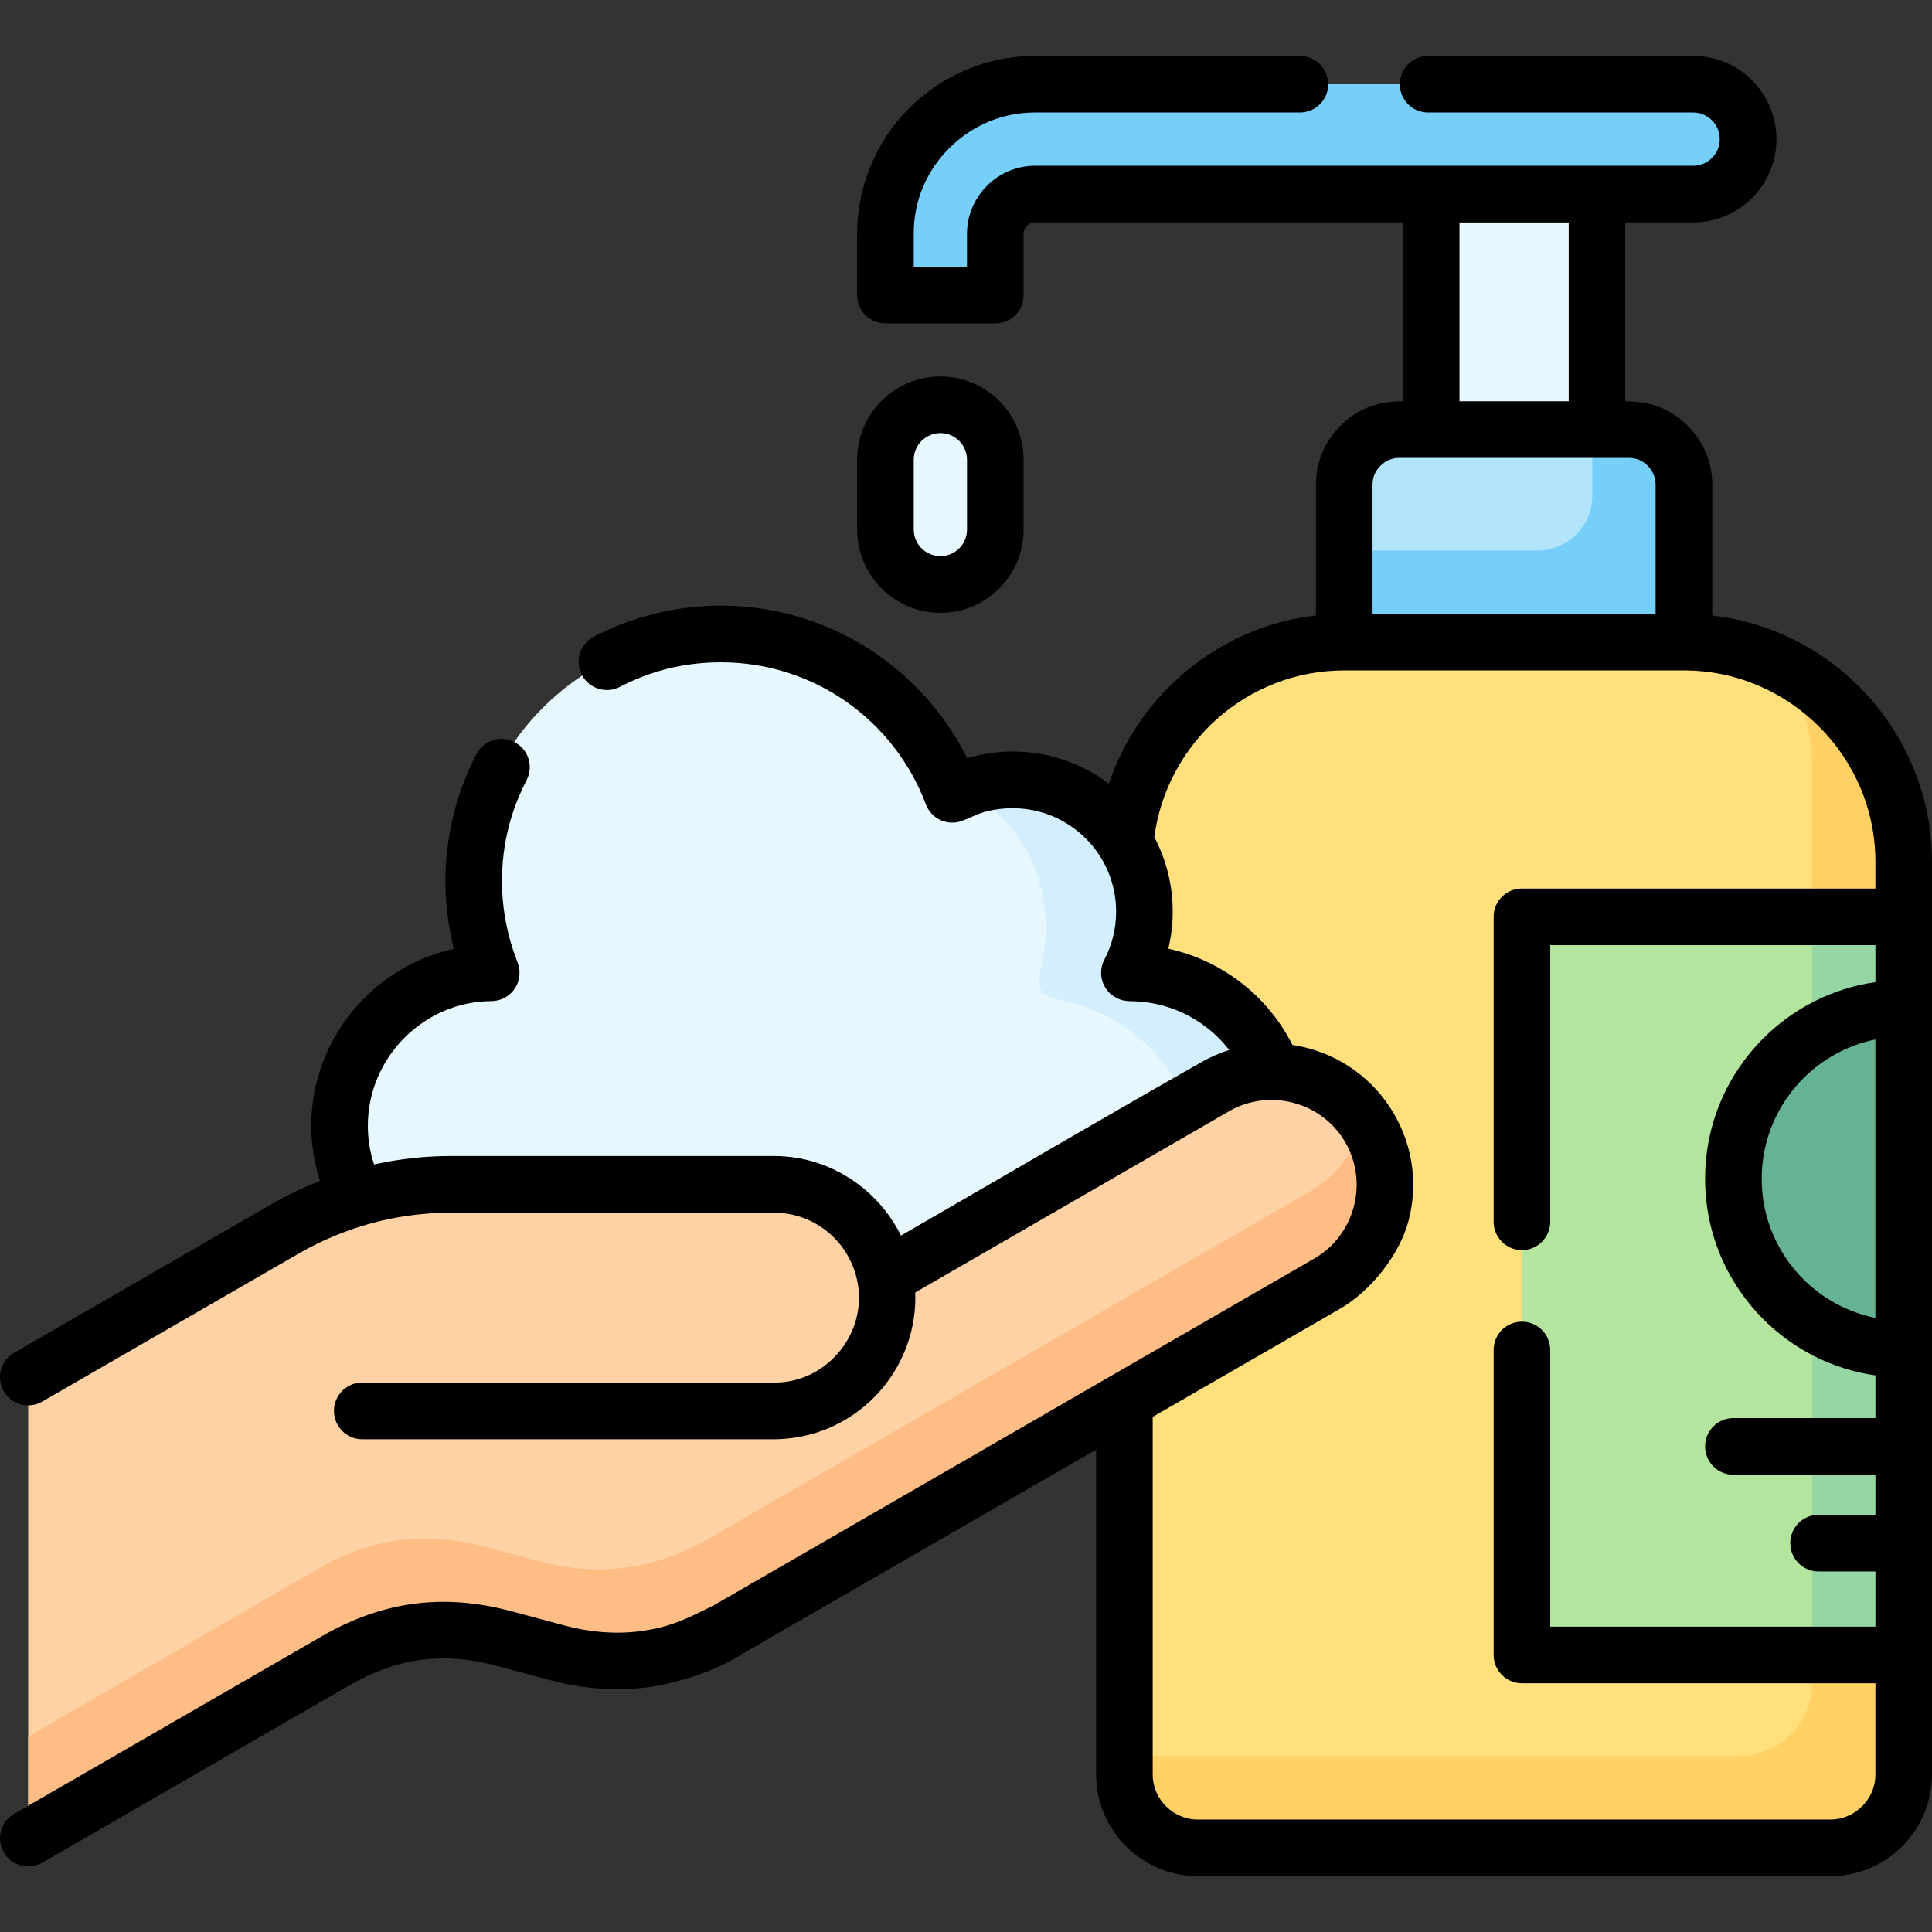
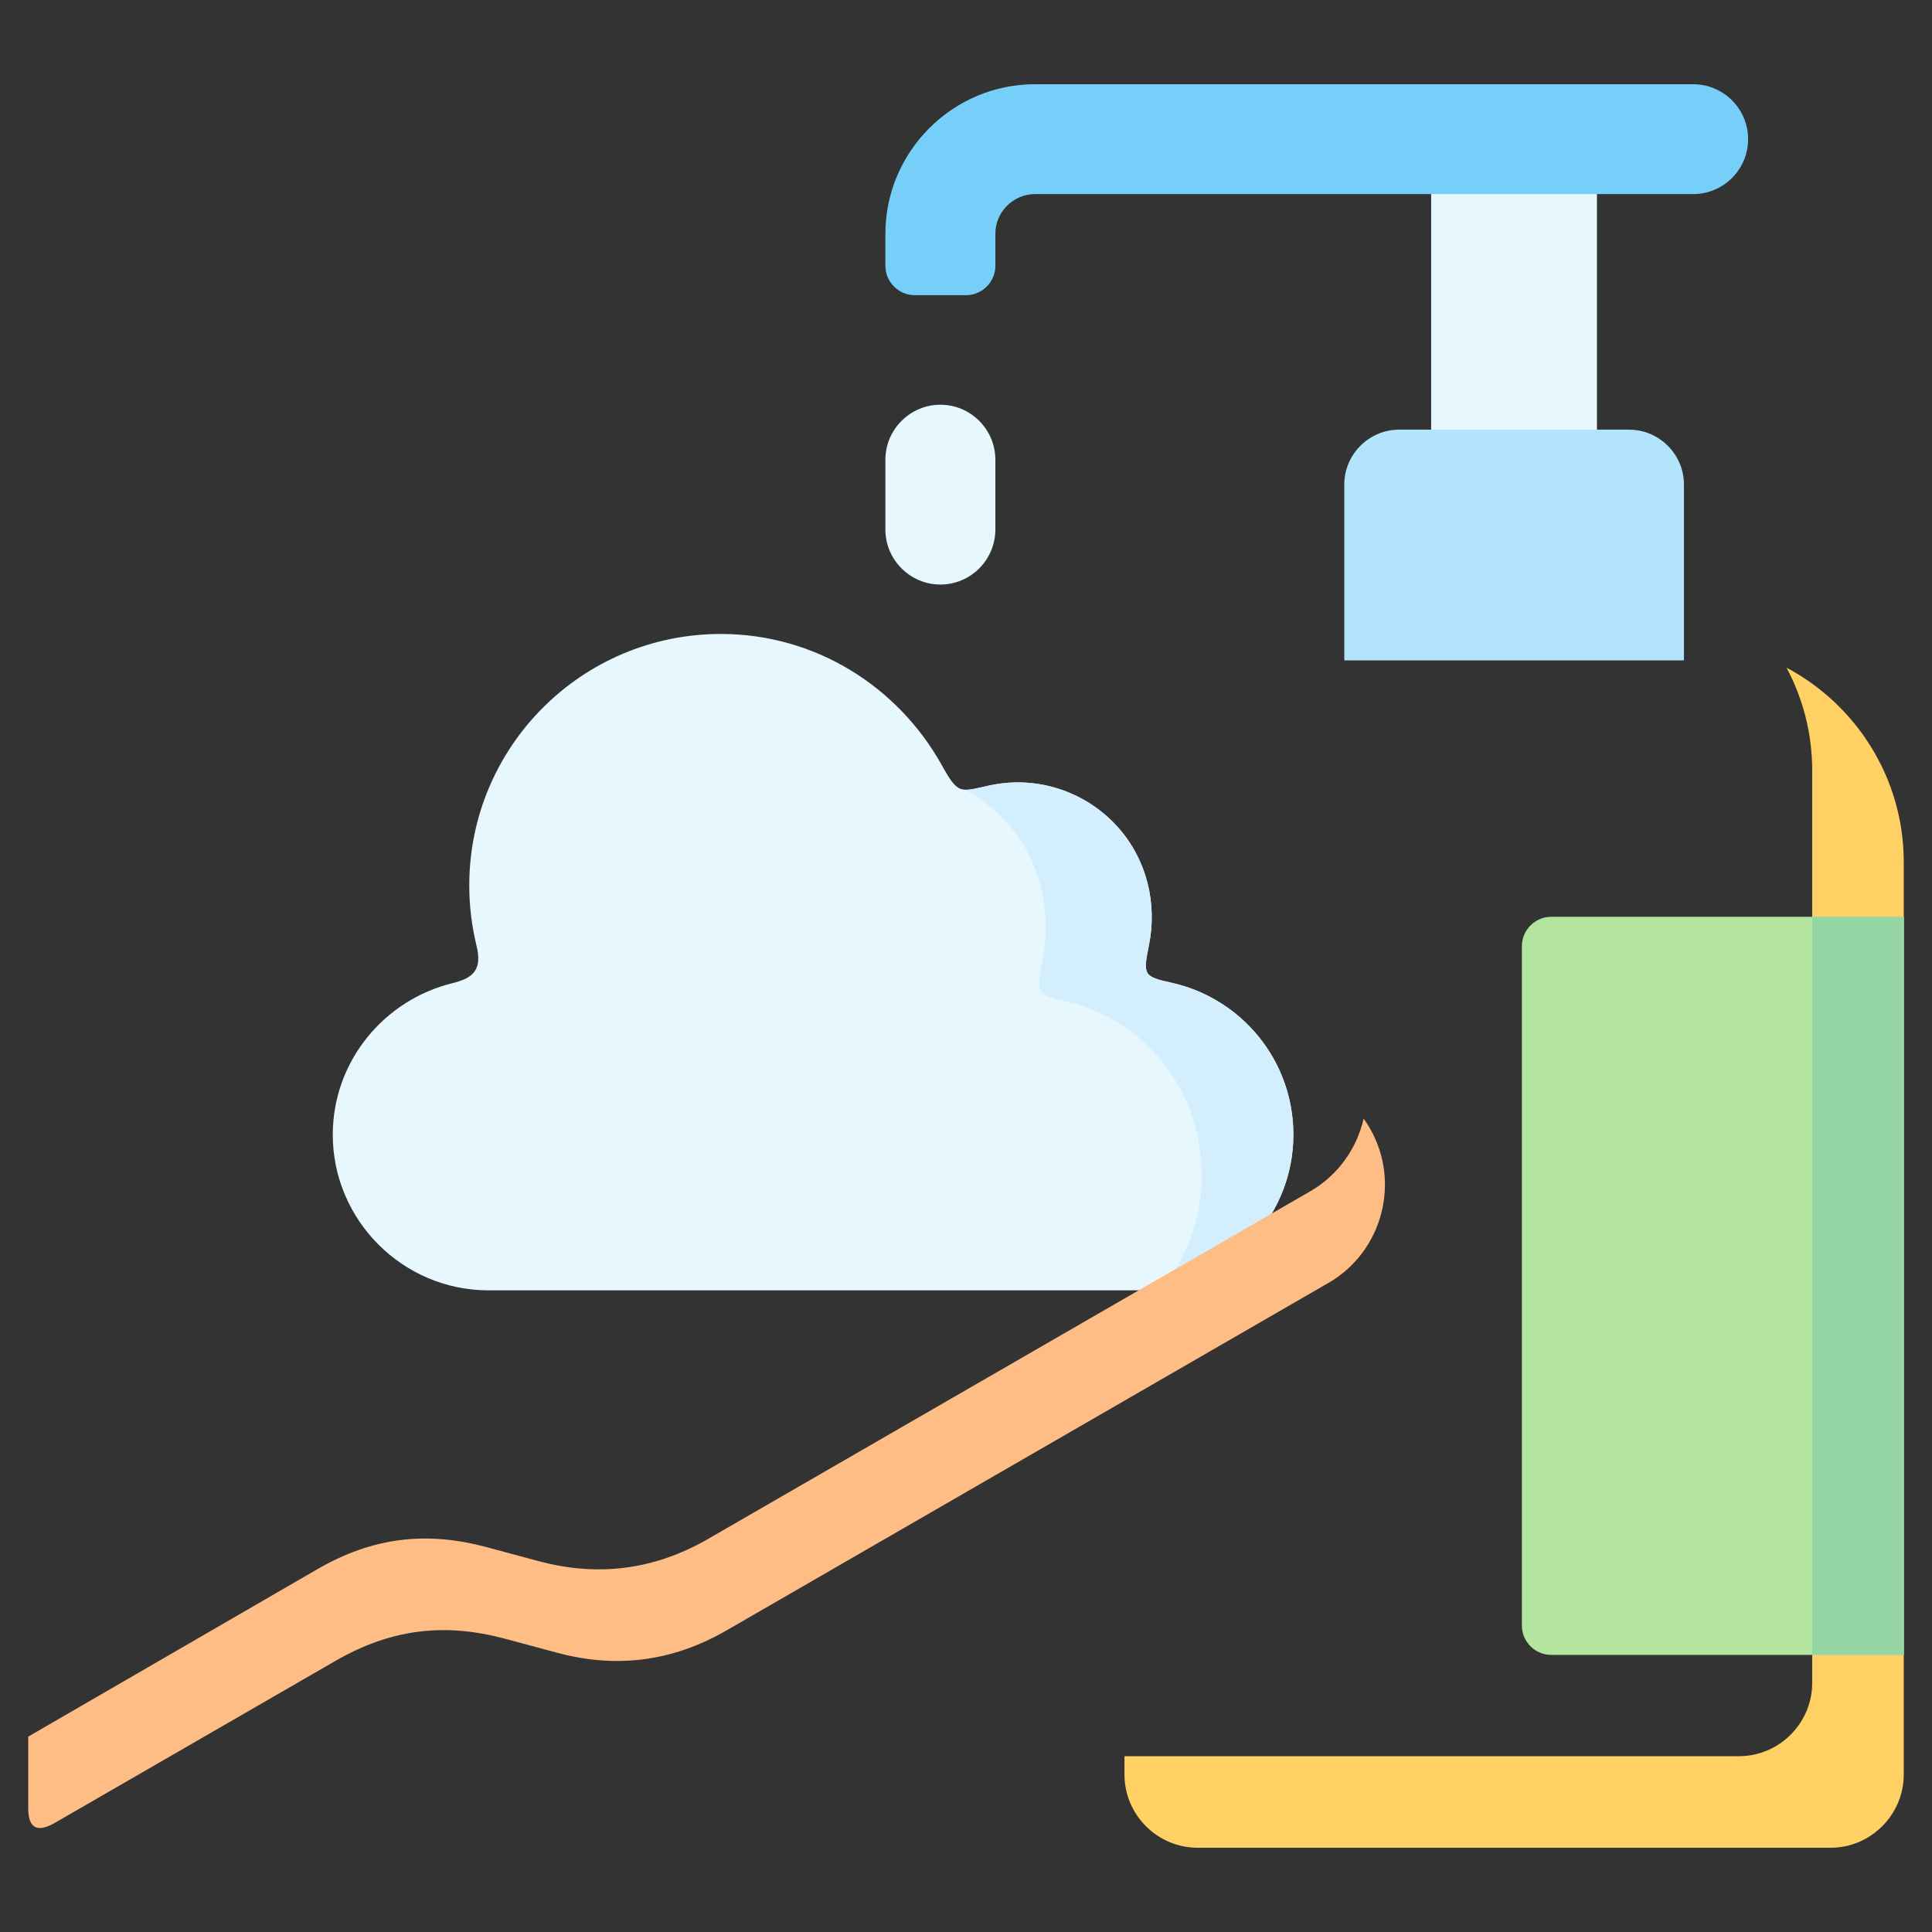
<svg xmlns="http://www.w3.org/2000/svg" id="Capa_1" enable-background="new 0 0 512 512" height="512" viewBox="0 0 512 512" width="512">
  <rect x="0" y="0" width="512" height="512" fill="#333333" stroke="none" />
  <g>
    <g>
      <path clip-rule="evenodd" d="m379.272 36.865h43.939v91.538h-43.939z" fill="#e6f7fe" fill-rule="evenodd" />
      <path d="m234.637 61.926c0-10.915 4.48-20.809 11.651-27.981 7.173-7.172 17.067-11.623 27.98-11.623h174.429c8.052 0 14.571 6.521 14.571 14.543 0 8.051-6.52 14.571-14.571 14.571h-174.428c-2.863 0-5.499 1.19-7.398 3.09-1.899 1.899-3.09 4.535-3.09 7.399v8.533c0 4.252-3.488 7.767-7.768 7.767h-13.607c-4.252 0-7.769-3.515-7.769-7.767z" fill="#75cff9" />
      <g clip-rule="evenodd" fill-rule="evenodd">
        <path d="m446.26 175.008v-46.605c0-7.994-6.549-14.542-14.571-14.542h-60.893c-7.995 0-14.543 6.548-14.543 14.542v46.605z" fill="#b2e5fb" />
-         <path d="m485.098 489.678h-167.682c-10.689 0-19.42-8.731-19.42-19.419v-241.842c0-32.034 26.194-58.256 58.257-58.256h90.007c32.033 0 58.256 26.223 58.256 58.256v241.842c0 10.687-8.759 19.419-19.418 19.419z" fill="#ffe07d" />
        <path d="m485.098 489.678h-167.682c-10.689 0-19.42-8.731-19.42-19.419v-4.847h162.835c10.659 0 19.419-8.732 19.419-19.419v-241.843c0-9.809-2.467-19.079-6.804-27.215 18.426 9.809 31.069 29.228 31.069 51.482v241.842c.001 10.687-8.758 19.419-19.417 19.419z" fill="#ffd064" />
        <path d="m310.526 260.451c18.427 4.11 32.233 20.524 32.233 40.255 0 22.679-18.569 41.247-41.276 41.247h-172.048c-22.679 0-41.247-18.568-41.247-41.247 0-19.419 13.579-35.691 31.665-40.142 5.387-1.333 8.022-3.374 6.436-9.922-1.247-5.103-1.928-10.46-1.928-15.988 0-36.797 29.851-66.648 66.676-66.648 25.259 0 47.06 14.145 58.539 34.756 4.452 7.994 4.82 7.087 12.814 5.358 12.444-2.665 25.399 1.615 33.904 11.14 7.599 8.534 10.462 20.156 8.165 31.326-1.586 7.823-1.388 8.22 6.067 9.865z" fill="#e6f7fe" />
        <path d="m310.526 260.451c18.427 4.11 32.233 20.524 32.233 40.255 0 20.496-15.167 37.619-34.813 40.737 6.578-8.164 10.546-18.653 10.546-30.049 0-22.48-15.223-41.219-35.521-45.868-8.193-1.9-8.42-2.353-6.661-11.283 2.522-12.729-.624-25.995-9.016-35.719-3.316-3.855-7.258-6.974-11.595-9.241 1.531.085 3.486-.454 6.69-1.162 12.444-2.665 25.399 1.615 33.904 11.14 7.599 8.534 10.462 20.156 8.165 31.326-1.585 7.822-1.387 8.219 6.068 9.864z" fill="#d3effd" />
        <path d="m504.516 242.959h-93.436c-4.252 0-7.767 3.515-7.767 7.768v180.07c0 4.281 3.515 7.768 7.767 7.768h93.436z" fill="#b3e59f" />
        <path d="m480.25 242.959h24.266v195.606h-24.266z" fill="#95d6a4" />
-         <path d="m504.516 357.517c-24.947 0-45.159-20.212-45.159-45.131 0-24.947 20.212-45.159 45.159-45.159z" fill="#66b394" />
-         <path d="m7.48 372.711v106.676c.057 4.961 2.267 6.294 6.718 3.883l74.643-43.089c14.996-8.646 29.17-10.121 44.903-5.925l13.92 3.742c15.082 4.054 30.05 2.636 44.876-5.925l159.489-92.077c14.316-8.249 19.248-26.704 10.999-40.992-8.249-14.316-26.705-19.249-41.021-10.999l-87.399 50.461c-2.551-13.947-14.855-24.607-29.51-24.607h-85.387c-15.195 0-30.361 3.827-44.252 11.85l-61.29 35.407c-4.676 2.694-6.689 7.003-6.689 11.595z" fill="#fed2a4" />
        <path d="m7.48 460.224v19.164c.057 4.961 2.267 6.294 6.718 3.883l74.643-43.089c14.996-8.646 29.17-10.121 44.903-5.925l13.92 3.742c15.082 4.054 30.05 2.636 44.876-5.925l159.489-92.077c14.316-8.249 19.248-26.704 10.999-40.992-.511-.878-1.049-1.729-1.645-2.552-1.815 7.853-6.718 14.968-14.202 19.277l-159.489 92.077c-14.827 8.561-29.795 9.95-44.904 5.925l-13.891-3.742c-15.733-4.196-29.937-2.749-44.904 5.925z" fill="#ffbd86" />
        <path d="m249.208 107.255c-7.993 0-14.571 6.549-14.571 14.571v18.512c0 8.022 6.578 14.571 14.571 14.571 8.023 0 14.572-6.549 14.572-14.571v-18.512c0-8.022-6.549-14.571-14.572-14.571z" fill="#e6f7fe" />
-         <path d="m407.423 145.894h-51.17v24.267h90.007v-41.758c0-7.994-6.549-14.542-14.571-14.542h-9.695v17.462c-.001 8.023-6.55 14.571-14.571 14.571z" fill="#75cff9" />
      </g>
    </g>
-     <path d="m11.193 493.646c-3.571 2.04-8.136.822-10.205-2.778-2.041-3.572-.822-8.137 2.749-10.178l81.39-46.973c8.419-4.877 16.641-7.711 24.976-8.76 8.362-1.049 16.782-.284 25.57 2.07l13.919 3.742c6.633 1.758 13.182 2.353 19.702 1.56 8.249-1.021 12.7-3.346 19.929-6.946 53.012-30.616 106.053-61.233 159.064-91.85 5.358-3.09 8.986-8.107 10.46-13.692 3.232-12.076-3.826-24.323-15.874-27.555-5.614-1.502-11.765-.907-17.124 2.183l-83.202 48.052c.34 9.326-2.807 18.369-8.845 25.542-5.557 6.577-13.352 11.282-22.367 12.813-2.07.34-4.168.539-6.236.539h-109.115c-4.139 0-7.484-3.374-7.484-7.513 0-4.138 3.346-7.512 7.484-7.512h109.114c1.332 0 2.608-.085 3.77-.283 5.387-.907 10.063-3.742 13.409-7.739 3.374-3.969 5.358-9.043 5.358-14.486 0-6.633-3.005-13.041-8.165-17.321-3.884-3.232-8.901-5.188-14.372-5.188h-85.387c-7.059 0-14.117.878-20.978 2.721-6.747 1.814-13.324 4.507-19.561 8.108l-67.98 39.234c-3.571 2.069-8.136.822-10.205-2.75-2.041-3.572-.822-8.136 2.749-10.177l67.98-39.263c4.281-2.467 8.646-4.565 13.069-6.294-1.503-4.706-2.297-9.667-2.297-14.6 0-13.126 5.358-25.089 14.005-33.792 6.378-6.435 14.6-11.084 23.783-13.097-.34-1.389-.651-2.778-.907-4.167-.878-4.508-1.332-9.129-1.332-13.806 0-5.896.737-11.708 2.098-17.321 1.418-5.783 3.487-11.254 6.124-16.329 1.899-3.657 6.435-5.103 10.093-3.175 3.685 1.899 5.102 6.435 3.203 10.092-2.127 4.111-3.799 8.448-4.876 12.927-1.078 4.366-1.646 8.986-1.646 13.806 0 3.798.369 7.484 1.049 10.999.653 3.374 1.589 6.662 2.779 9.752.453 1.219.822 2.126.822 3.543.028 4.139-3.316 7.484-7.428 7.513-9.016.057-17.207 3.799-23.161 9.809-5.925 5.981-9.609 14.203-9.609 23.246 0 3.486.538 6.917 1.644 10.233 6.804-1.502 13.692-2.239 20.581-2.239h85.387c9.043 0 17.405 3.288 23.926 8.731 4.054 3.374 7.398 7.597 9.752 12.36 26.506-15.308 52.983-30.844 79.602-45.953 2.382-1.36 4.848-2.438 7.37-3.232-2.126-2.75-4.648-5.131-7.512-7.088-5.273-3.628-11.68-5.783-18.568-5.839-1.36-.028-2.608-.227-3.855-.907-3.656-1.899-5.074-6.435-3.146-10.092 1.02-1.928 1.814-3.997 2.324-6.152.511-2.07.794-4.253.794-6.577 0-7.569-3.062-14.429-8.052-19.391-4.96-4.961-11.792-8.023-19.39-8.023-2.296 0-4.45.256-6.464.737-2.75.652-4.507 1.729-6.916 2.608-3.855 1.446-8.165-.51-9.61-4.394-4.168-11.141-11.681-20.666-21.318-27.356-9.355-6.463-20.723-10.262-32.998-10.262-4.818 0-9.44.567-13.806 1.616-4.479 1.105-8.816 2.749-12.927 4.876-3.686 1.928-8.193.482-10.121-3.175-1.898-3.686-.453-8.221 3.203-10.121 5.075-2.636 10.546-4.706 16.33-6.123 5.612-1.361 11.424-2.098 17.32-2.098 15.394 0 29.709 4.819 41.502 12.983 10.064 6.974 18.258 16.414 23.785 27.441 3.884-1.134 7.966-1.758 12.02-1.758 9.582 0 18.427 3.175 25.514 8.533 3.686-10.971 10.206-20.694 18.653-28.235 9.894-8.874 22.424-14.77 36.229-16.357v-34.699c0-6.066 2.466-11.566 6.464-15.563 4.649-4.649 10.093-6.492 16.584-6.492v-47.395h-97.52c-1.616 0-3.005 1.36-3.005 2.977v16.3c0 4.139-3.345 7.484-7.483 7.484h-29.144c-4.138 0-7.483-3.345-7.483-7.484v-16.3c0-6.322 1.275-12.417 3.601-18.001 2.381-5.784 5.896-10.971 10.205-15.281 4.337-4.337 9.525-7.824 15.309-10.233 5.584-2.324 11.651-3.601 18.001-3.601h70.22c4.139 0 7.512 3.374 7.512 7.512 0 4.139-3.373 7.485-7.512 7.485h-70.22c-4.365 0-8.504.878-12.247 2.438-3.911 1.616-7.455 4.026-10.432 7.002-3.006 2.977-5.387 6.521-7.03 10.433-1.56 3.742-2.409 7.881-2.409 12.247v8.788h14.117v-8.788c0-9.837 8.137-18.001 18.001-18.001h174.429c1.956 0 3.714-.766 4.989-2.069 1.305-1.276 2.07-3.034 2.07-4.99 0-1.928-.766-3.714-2.07-4.99-1.275-1.275-3.033-2.069-4.989-2.069h-70.219c-4.14 0-7.513-3.346-7.513-7.485 0-4.138 3.373-7.512 7.513-7.512h70.219c6.096 0 11.624 2.467 15.62 6.463 3.97 3.998 6.464 9.497 6.464 15.592s-2.494 11.623-6.464 15.62c-3.996 3.969-9.524 6.463-15.62 6.463h-17.972v47.399c6.463 0 11.906 1.843 16.555 6.492 3.997 3.997 6.491 9.497 6.491 15.563v34.699c15.082 1.729 28.69 8.618 38.924 18.852 11.907 11.934 19.306 28.377 19.306 46.463v241.842c0 7.427-3.032 14.147-7.881 19.022-4.876 4.876-11.623 7.91-19.021 7.91h-167.682c-7.429 0-14.147-3.034-19.023-7.91-4.875-4.875-7.908-11.594-7.908-19.022v-86.095l-93.807 54.146c-6.746 4.479-17.518 7.91-25.57 8.902-8.447 1.021-16.924.284-25.4-1.984l-13.891-3.714c-6.944-1.871-13.465-2.466-19.9-1.672-6.407.793-12.785 3.033-19.362 6.804zm238.015-378.879c-1.928 0-3.685.794-4.989 2.069-1.275 1.276-2.068 3.062-2.068 4.989v18.512c0 1.927.793 3.713 2.068 4.989 1.305 1.276 3.061 2.069 4.989 2.069 1.929 0 3.715-.793 4.99-2.069s2.069-3.034 2.069-4.989v-18.512c0-1.927-.794-3.713-2.069-4.989-1.275-1.275-3.061-2.069-4.99-2.069zm-15.592-8.533c3.998-3.997 9.525-6.463 15.592-6.463s11.595 2.466 15.593 6.463c3.997 3.997 6.463 9.525 6.463 15.591v18.512c0 6.095-2.466 11.595-6.463 15.591-3.998 3.997-9.525 6.492-15.593 6.492-6.066 0-11.594-2.495-15.592-6.492-3.996-3.997-6.463-9.497-6.463-15.591v-18.512c0-6.066 2.467-11.594 6.463-15.591zm108.888 170.687c22.083 3.289 36.542 25.088 30.729 46.775-2.381 8.872-9.95 18.426-18.086 23.132l-49.667 28.662v94.769c0 3.289 1.36 6.265 3.515 8.419s5.132 3.515 8.421 3.515h167.682c3.26 0 6.236-1.361 8.392-3.515 2.183-2.155 3.515-5.131 3.515-8.419v-24.181h-93.691c-4.14 0-7.484-3.374-7.484-7.512v-80.794c0-4.167 3.345-7.512 7.484-7.512 4.167 0 7.512 3.345 7.512 7.512v73.309h86.18v-14.628h-15.081c-4.14 0-7.484-3.374-7.484-7.512 0-4.139 3.345-7.513 7.484-7.513h15.081v-10.603h-37.647c-4.138 0-7.483-3.373-7.483-7.512s3.346-7.512 7.483-7.512h37.647v-11.311c-11.538-1.644-21.857-7.03-29.709-14.883-9.525-9.525-15.422-22.679-15.422-37.222 0-14.542 5.896-27.697 15.422-37.222 7.852-7.853 18.171-13.239 29.709-14.883v-9.809h-86.18v73.309c0 4.139-3.345 7.512-7.512 7.512-4.14 0-7.484-3.374-7.484-7.512v-80.822c0-4.139 3.345-7.484 7.484-7.484h93.691v-7.059c0-13.947-5.698-26.648-14.911-35.833-9.214-9.213-21.886-14.911-35.833-14.911h-90.007c-12.955 0-24.805 4.876-33.792 12.898-8.844 7.938-14.939 18.937-16.555 31.269 3.118 5.896 4.875 12.615 4.875 19.759 0 3.316-.397 6.605-1.162 9.808 6.209 1.361 11.992 3.913 17.066 7.399 6.69 4.595 12.161 10.803 15.818 18.117zm154.5 72.346v-73.792c-7.371 1.502-13.976 5.159-19.107 10.29-6.803 6.804-11.027 16.215-11.027 26.619 0 10.375 4.196 19.788 11.027 26.62 5.131 5.132 11.736 8.76 19.107 10.263zm-110.22-242.919h28.943v-47.399h-28.943zm-23.048 56.3h75.011v-34.245c0-1.928-.794-3.685-2.069-4.961-1.275-1.304-3.033-2.098-4.989-2.098h-60.893c-1.928 0-3.685.793-4.961 2.098-1.305 1.275-2.099 3.033-2.099 4.961z" />
  </g>
</svg>